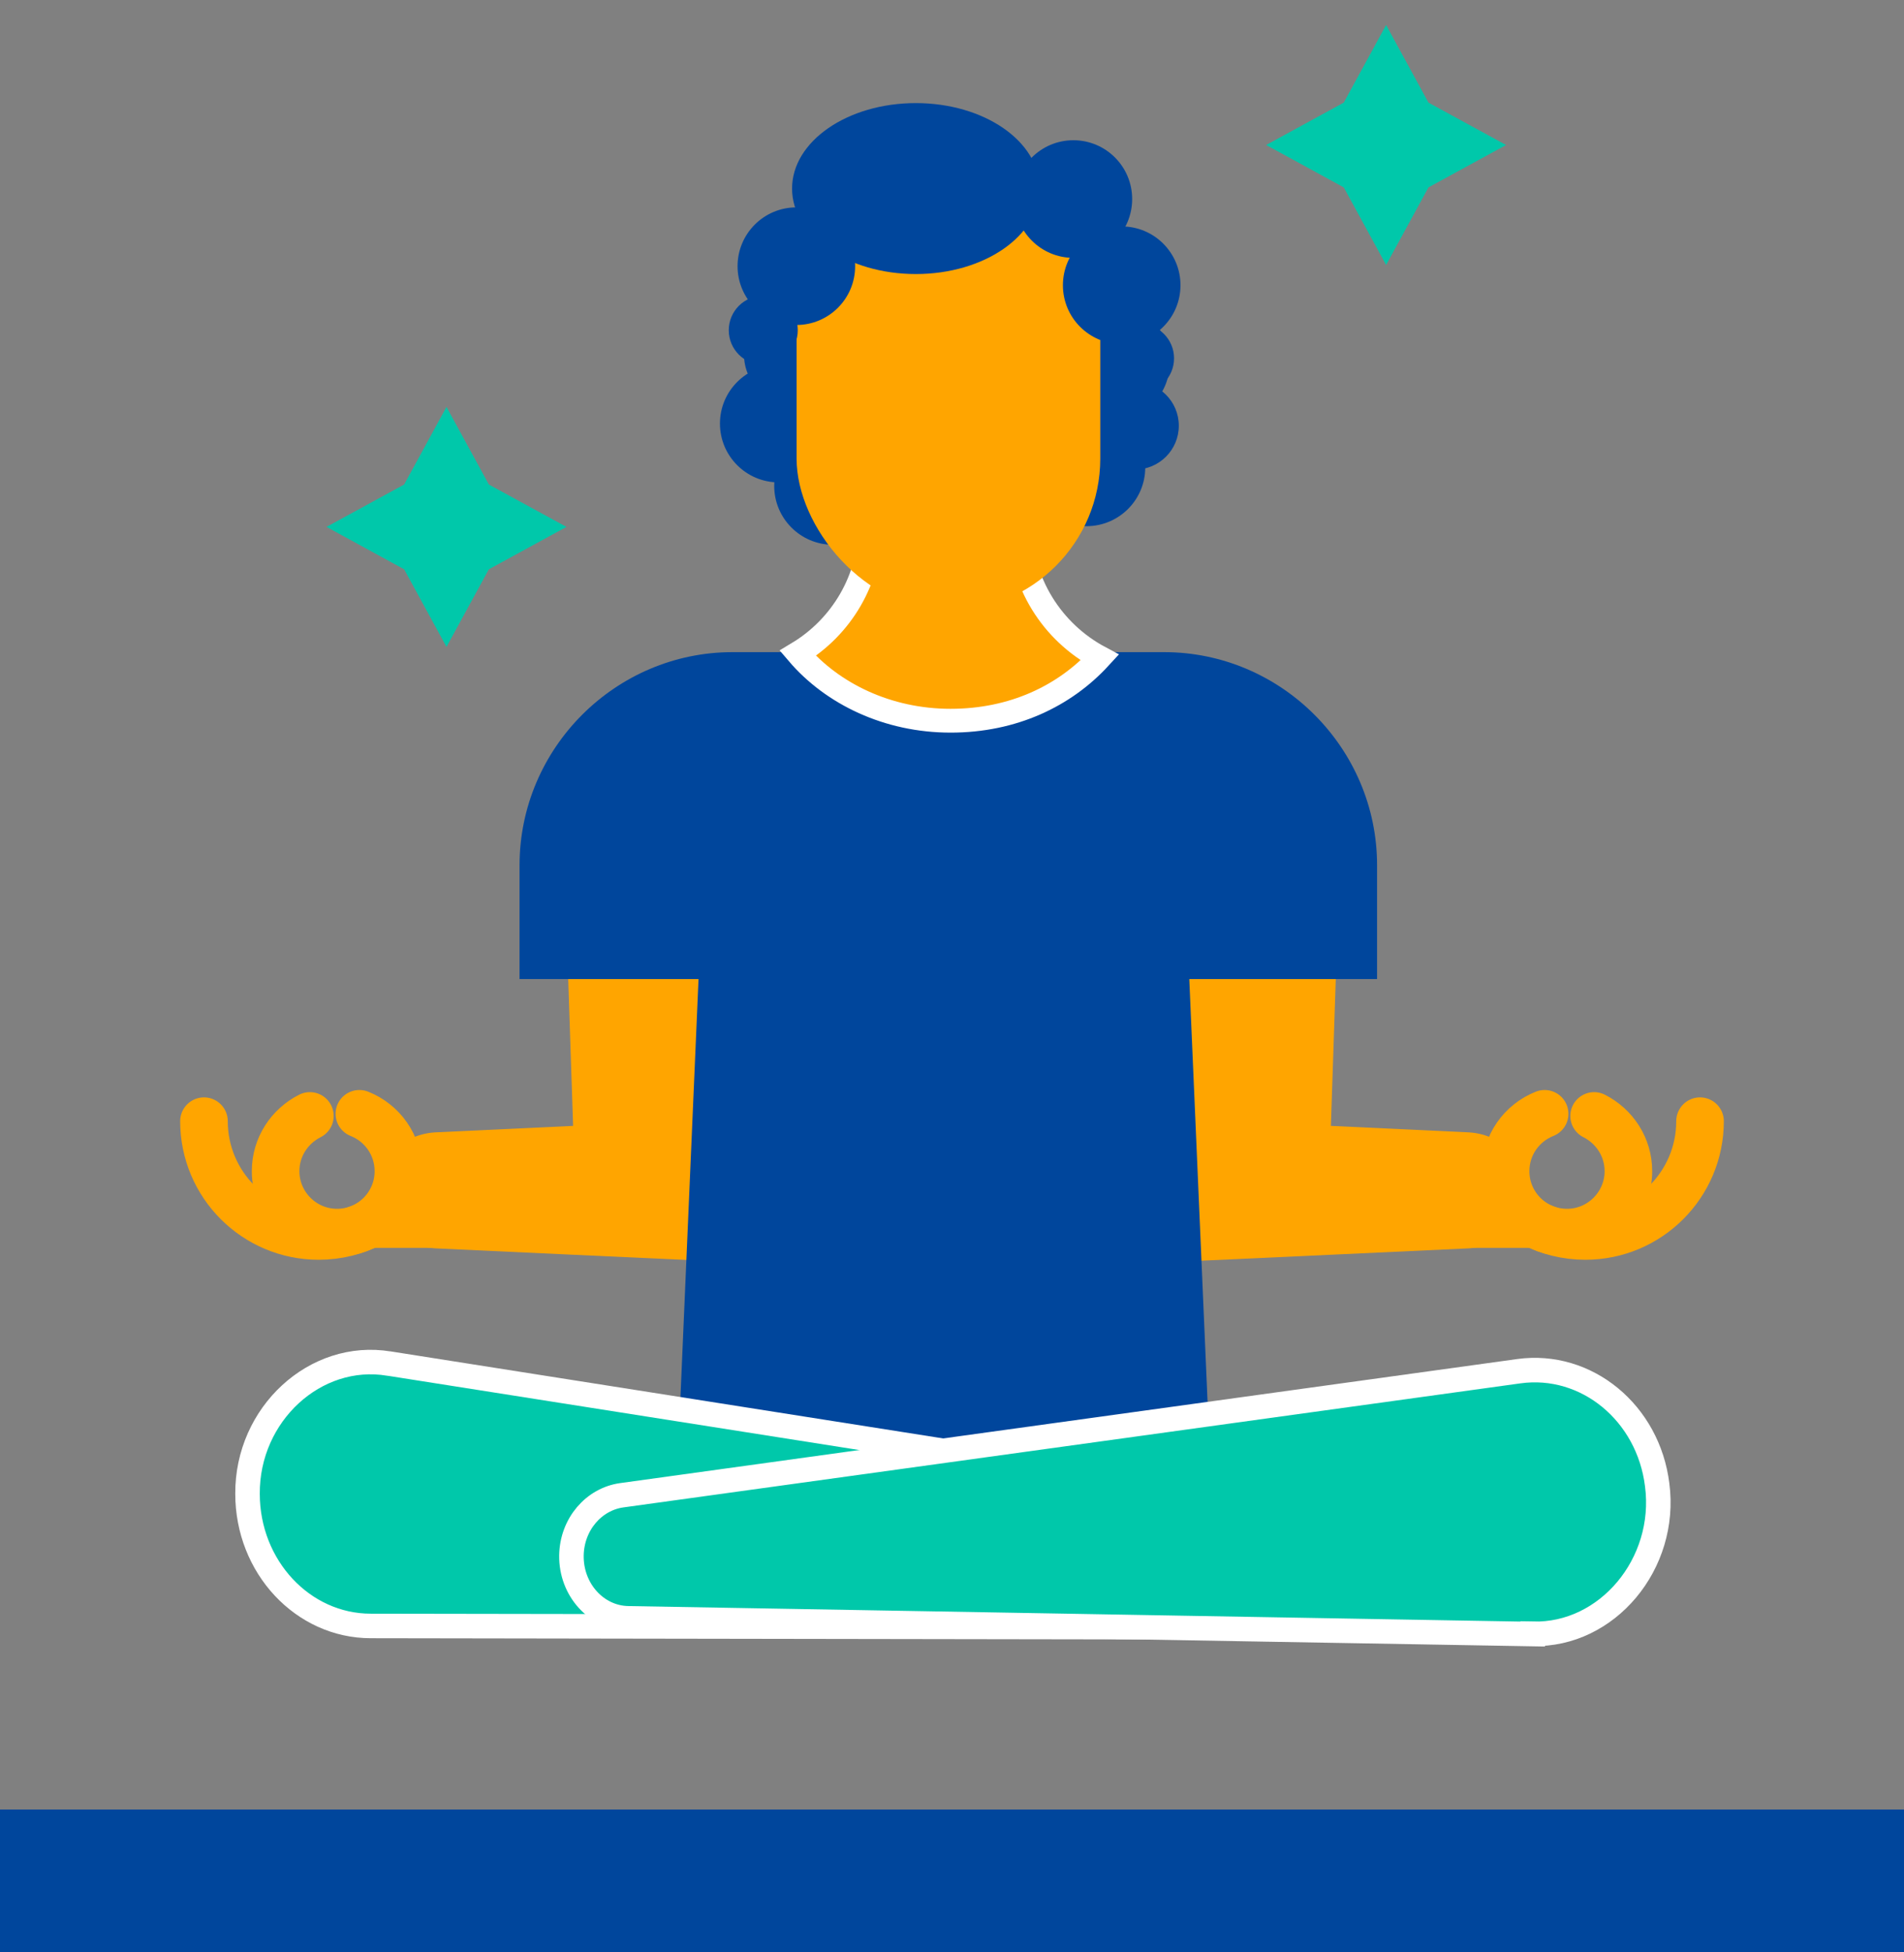
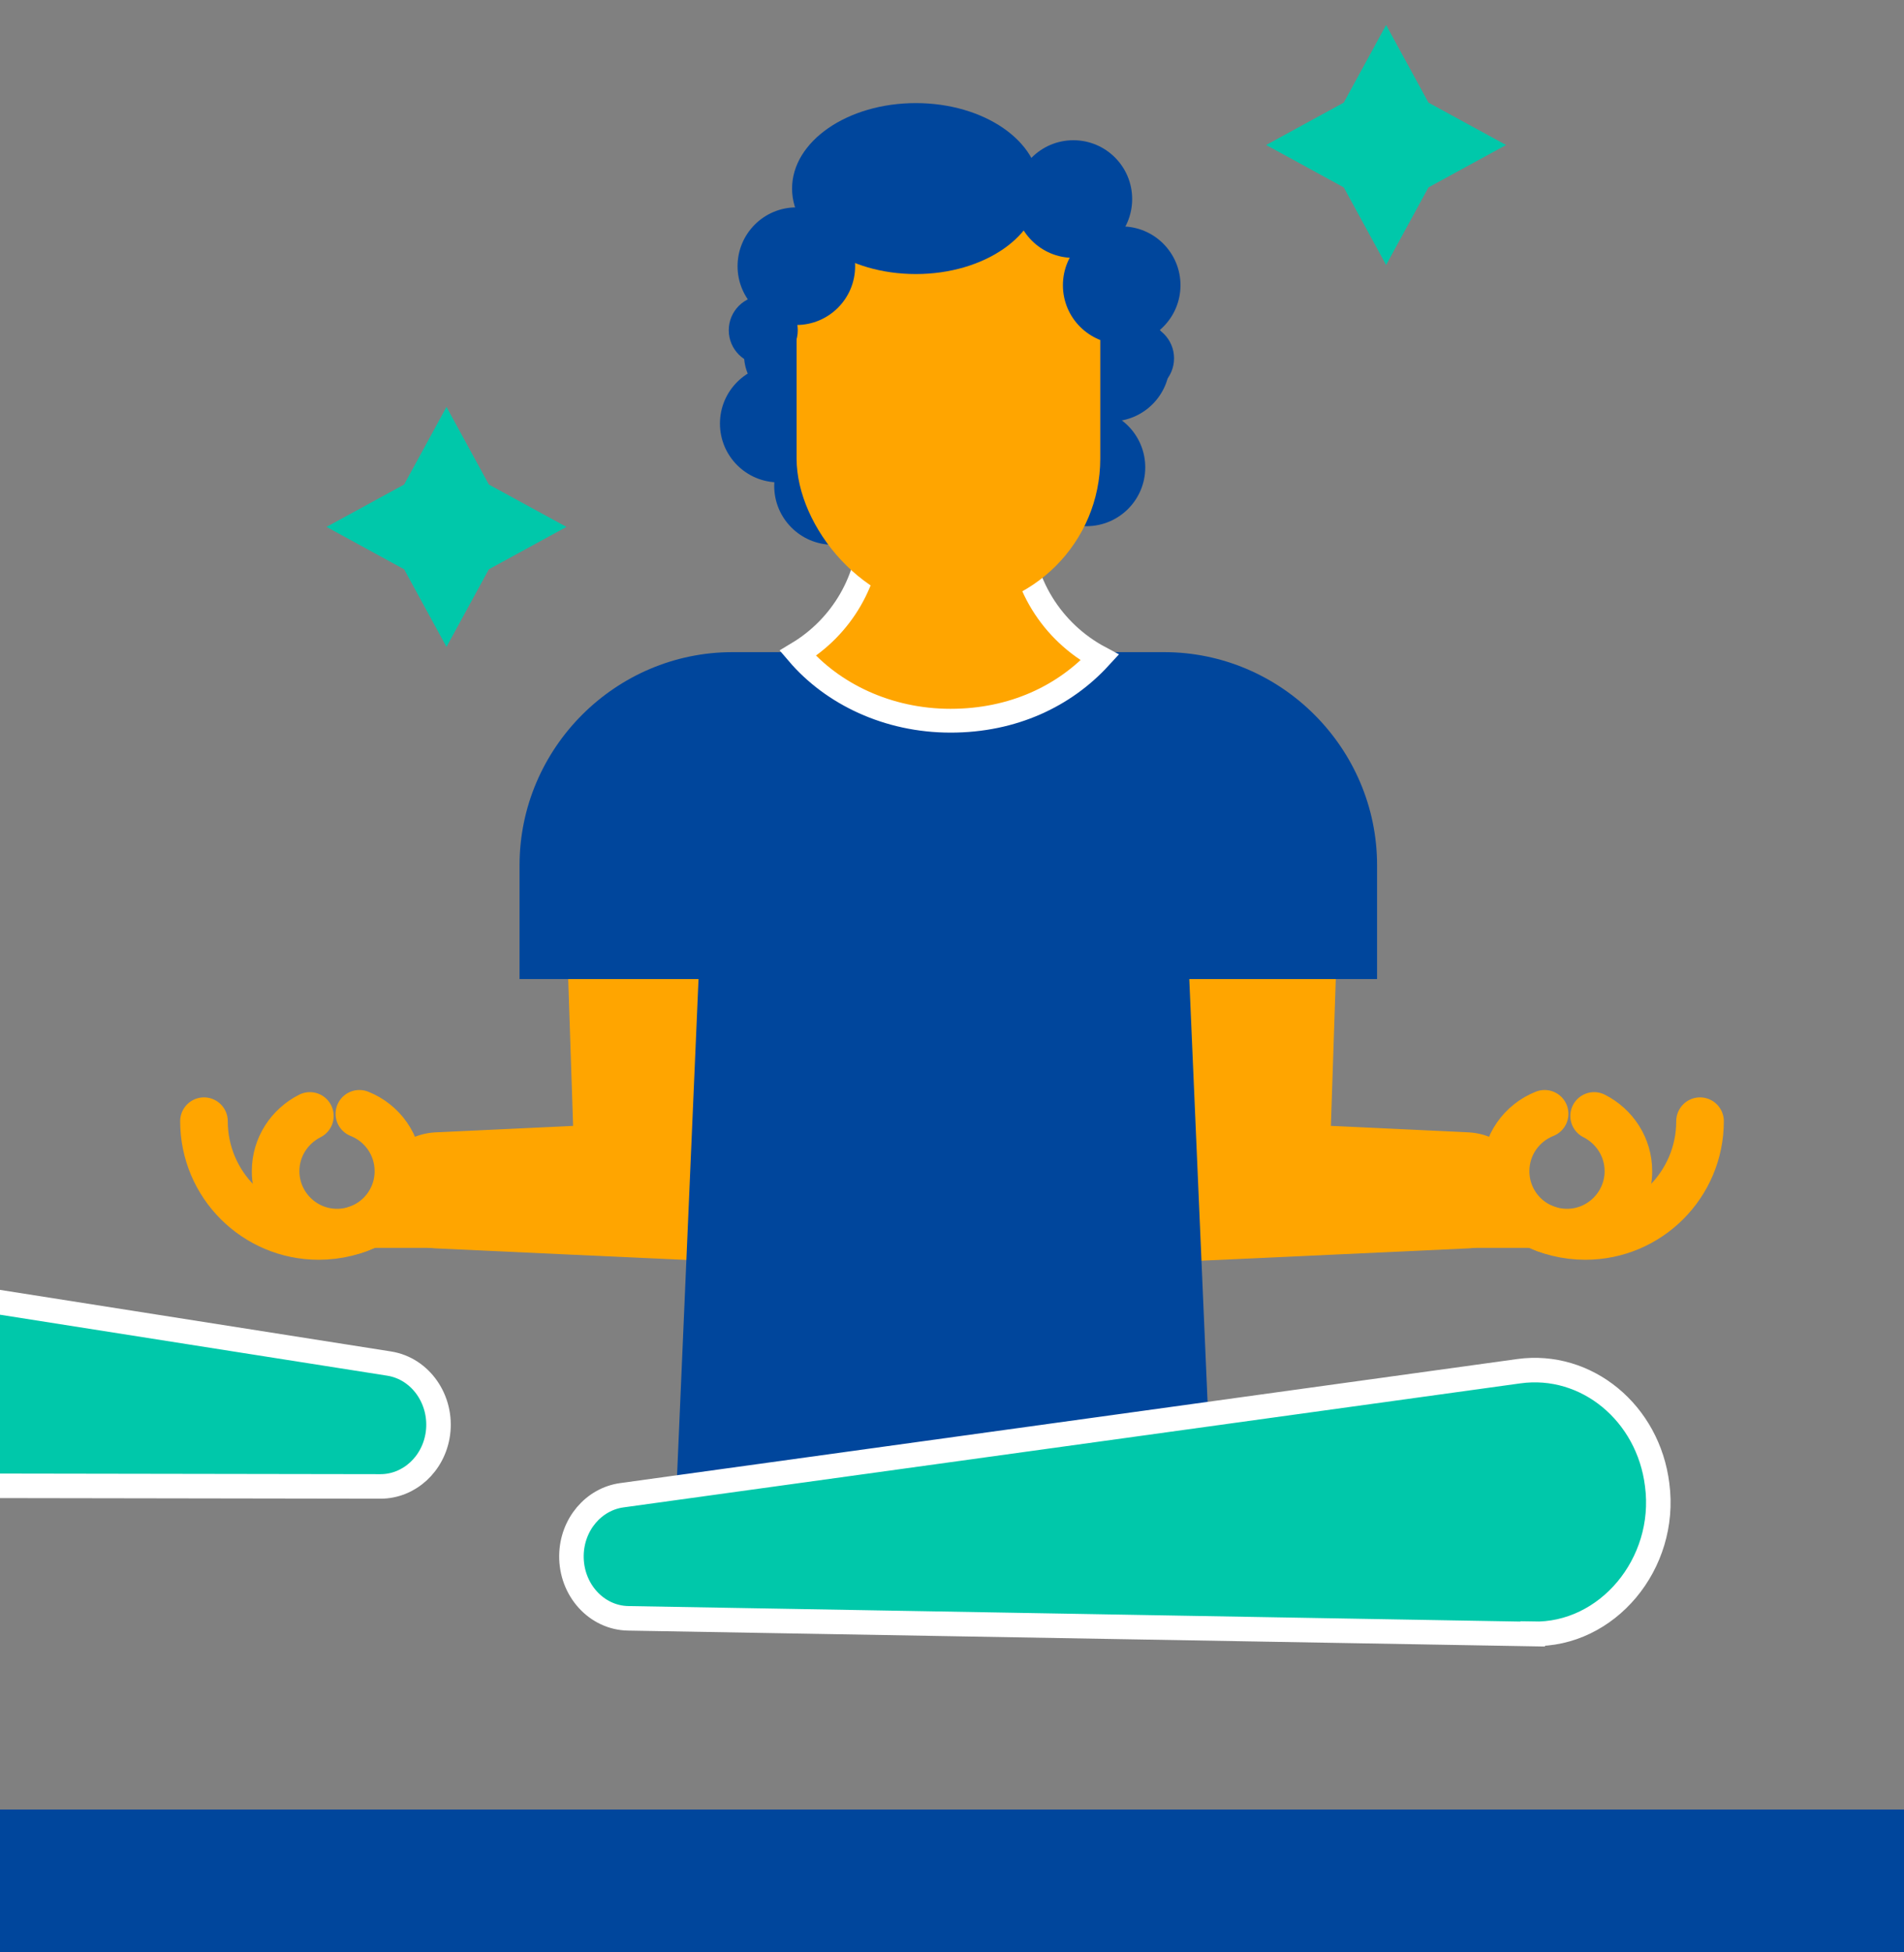
<svg xmlns="http://www.w3.org/2000/svg" id="b" width="80px" height="82px" viewBox="0 0 80 82">
  <rect x="0" y="0" width="80" height="82" fill="#808080" stroke="none" />
  <line x1="0" y1="79" x2="80" y2="79" style="fill:none; stroke:#00469c; stroke-width:6px;" />
  <circle cx="46.68" cy="15.23" r="2.47" style="fill:#00469c; stroke-width:0px;" />
-   <circle cx="47.69" cy="17.88" r="1.84" style="fill:#00469c; stroke-width:0px;" />
  <circle cx="45.65" cy="19.63" r="2.47" style="fill:#00469c; stroke-width:0px;" />
  <circle cx="33.37" cy="14.89" r="2.11" style="fill:#00469c; stroke-width:0px;" />
  <circle cx="32.72" cy="17.79" r="2.47" style="fill:#00469c; stroke-width:0px;" />
  <circle cx="35" cy="20.41" r="2.47" style="fill:#00469c; stroke-width:0px;" />
  <path d="m30.3,36.47c-.07,2.19-.48,14.61-.54,16.49-1.82-.08-9.52-.44-11.49-.53-3.07-.21-3.06-4.66,0-4.87,0,0,8.74-.41,8.74-.41l-2.84,2.84-.45-13.52c0-4.49,6.57-4.5,6.58,0h0Z" style="fill:orange; stroke-width:0px;" />
  <path d="m17.27,49.96c-.88,1.18-2.29,1.95-3.88,1.95-2.66,0-4.82-2.16-4.82-4.82" style="fill:none; stroke:orange; stroke-linecap:round; stroke-miterlimit:10; stroke-width:2px;" />
  <path d="m15.1,46.78c.96.38,1.64,1.31,1.64,2.41,0,1.43-1.16,2.58-2.58,2.58s-2.58-1.16-2.58-2.58c0-1.02.59-1.89,1.44-2.32" style="fill:none; stroke:orange; stroke-linecap:round; stroke-miterlimit:10; stroke-width:2px;" />
  <path d="m56.28,36.47l-.45,13.52-2.84-2.84,8.74.41c3.07.21,3.06,4.66,0,4.87-2.01.09-9.63.45-11.49.53l-.1-2.97-.45-13.52c0-4.49,6.57-4.49,6.58,0h0Z" style="fill:orange; stroke-width:0px;" />
  <path d="m62.73,49.96c.88,1.18,2.29,1.95,3.88,1.95,2.66,0,4.82-2.16,4.82-4.82" style="fill:none; stroke:orange; stroke-linecap:round; stroke-miterlimit:10; stroke-width:2px;" />
  <path d="m64.9,46.78c-.96.38-1.64,1.31-1.64,2.41,0,1.43,1.16,2.58,2.58,2.58s2.58-1.16,2.58-2.58c0-1.02-.59-1.89-1.44-2.32" style="fill:none; stroke:orange; stroke-linecap:round; stroke-miterlimit:10; stroke-width:2px;" />
  <path d="m29.35,41.12l-1,23.11h22.62l-1-23.11h7.89v-4.78c0-4.92-4.03-8.95-8.95-8.95h-18.13c-4.92,0-8.95,4.03-8.95,8.95v4.78h7.52Z" style="fill:#00469c; stroke-width:0px;" />
  <path d="m42.84,22.06c0-1.76.72-3.34,1.88-4.49-1.34-.88-2.99-1.41-4.79-1.41-1.92,0-3.69.6-5.07,1.59,1.05,1.13,1.71,2.64,1.71,4.3,0,2.29-1.22,4.29-3.05,5.39,1.46,1.71,3.79,2.83,6.42,2.83s4.79-1.04,6.27-2.65c-1.99-1.06-3.35-3.15-3.35-5.57Z" style="fill:orange; stroke:#fff; stroke-miterlimit:10;" />
  <rect x="33.47" y="6.7" width="12.76" height="18.94" rx="6.38" ry="6.38" style="fill:orange; stroke-width:0px;" />
-   <path d="m16.35,57.27l37.6,5.92c1.33.21,2.24,1.53,2.05,2.94-.18,1.29-1.22,2.22-2.41,2.22l-38.01-.06c-2.86,0-5.18-2.49-5.18-5.55-.02-3.35,2.85-5.98,5.94-5.47h0Z" style="fill:#00c8aa; stroke:#fff; stroke-miterlimit:10; stroke-width:1.03px;" />
+   <path d="m16.35,57.27c1.33.21,2.24,1.53,2.05,2.94-.18,1.29-1.22,2.22-2.41,2.22l-38.01-.06c-2.86,0-5.18-2.49-5.18-5.55-.02-3.35,2.85-5.98,5.94-5.47h0Z" style="fill:#00c8aa; stroke:#fff; stroke-miterlimit:10; stroke-width:1.03px;" />
  <path d="m64.4,68.63l-38-.66c-1.34-.02-2.41-1.2-2.39-2.64.02-1.31.94-2.37,2.12-2.53l37.69-5.21c2.84-.39,5.44,1.75,5.81,4.78.43,3.31-2.1,6.33-5.23,6.25h0Z" style="fill:#00c8aa; stroke:#fff; stroke-miterlimit:10; stroke-width:1.03px;" />
  <ellipse cx="38.48" cy="7.92" rx="5.2" ry="3.59" style="fill:#00469c; stroke-width:0px;" />
  <circle cx="45.1" cy="8.36" r="2.47" style="fill:#00469c; stroke-width:0px;" />
  <circle cx="33.46" cy="11.18" r="2.47" style="fill:#00469c; stroke-width:0px;" />
  <circle cx="32.07" cy="13.87" r="1.45" style="fill:#00469c; stroke-width:0px;" />
  <circle cx="47.88" cy="15.05" r="1.45" style="fill:#00469c; stroke-width:0px;" />
  <circle cx="47.13" cy="11.98" r="2.47" style="fill:#00469c; stroke-width:0px;" />
  <polygon points="20.54 20.35 23.8 22.13 20.54 23.91 18.76 27.17 16.98 23.91 13.72 22.13 16.98 20.35 18.76 17.09 20.54 20.35" style="fill:#00c8aa; stroke-width:0px;" />
  <polygon points="60.02 4.31 63.28 6.09 60.02 7.87 58.24 11.13 56.46 7.87 53.2 6.09 56.46 4.31 58.24 1.05 60.02 4.31" style="fill:#00c8aa; stroke-width:0px;" />
  <rect x="13.43" y="51.19" width="5.71" height="1.22" style="fill:orange; stroke-width:0px;" />
  <rect x="60.12" y="51.19" width="5.71" height="1.22" style="fill:orange; stroke-width:0px;" />
</svg>